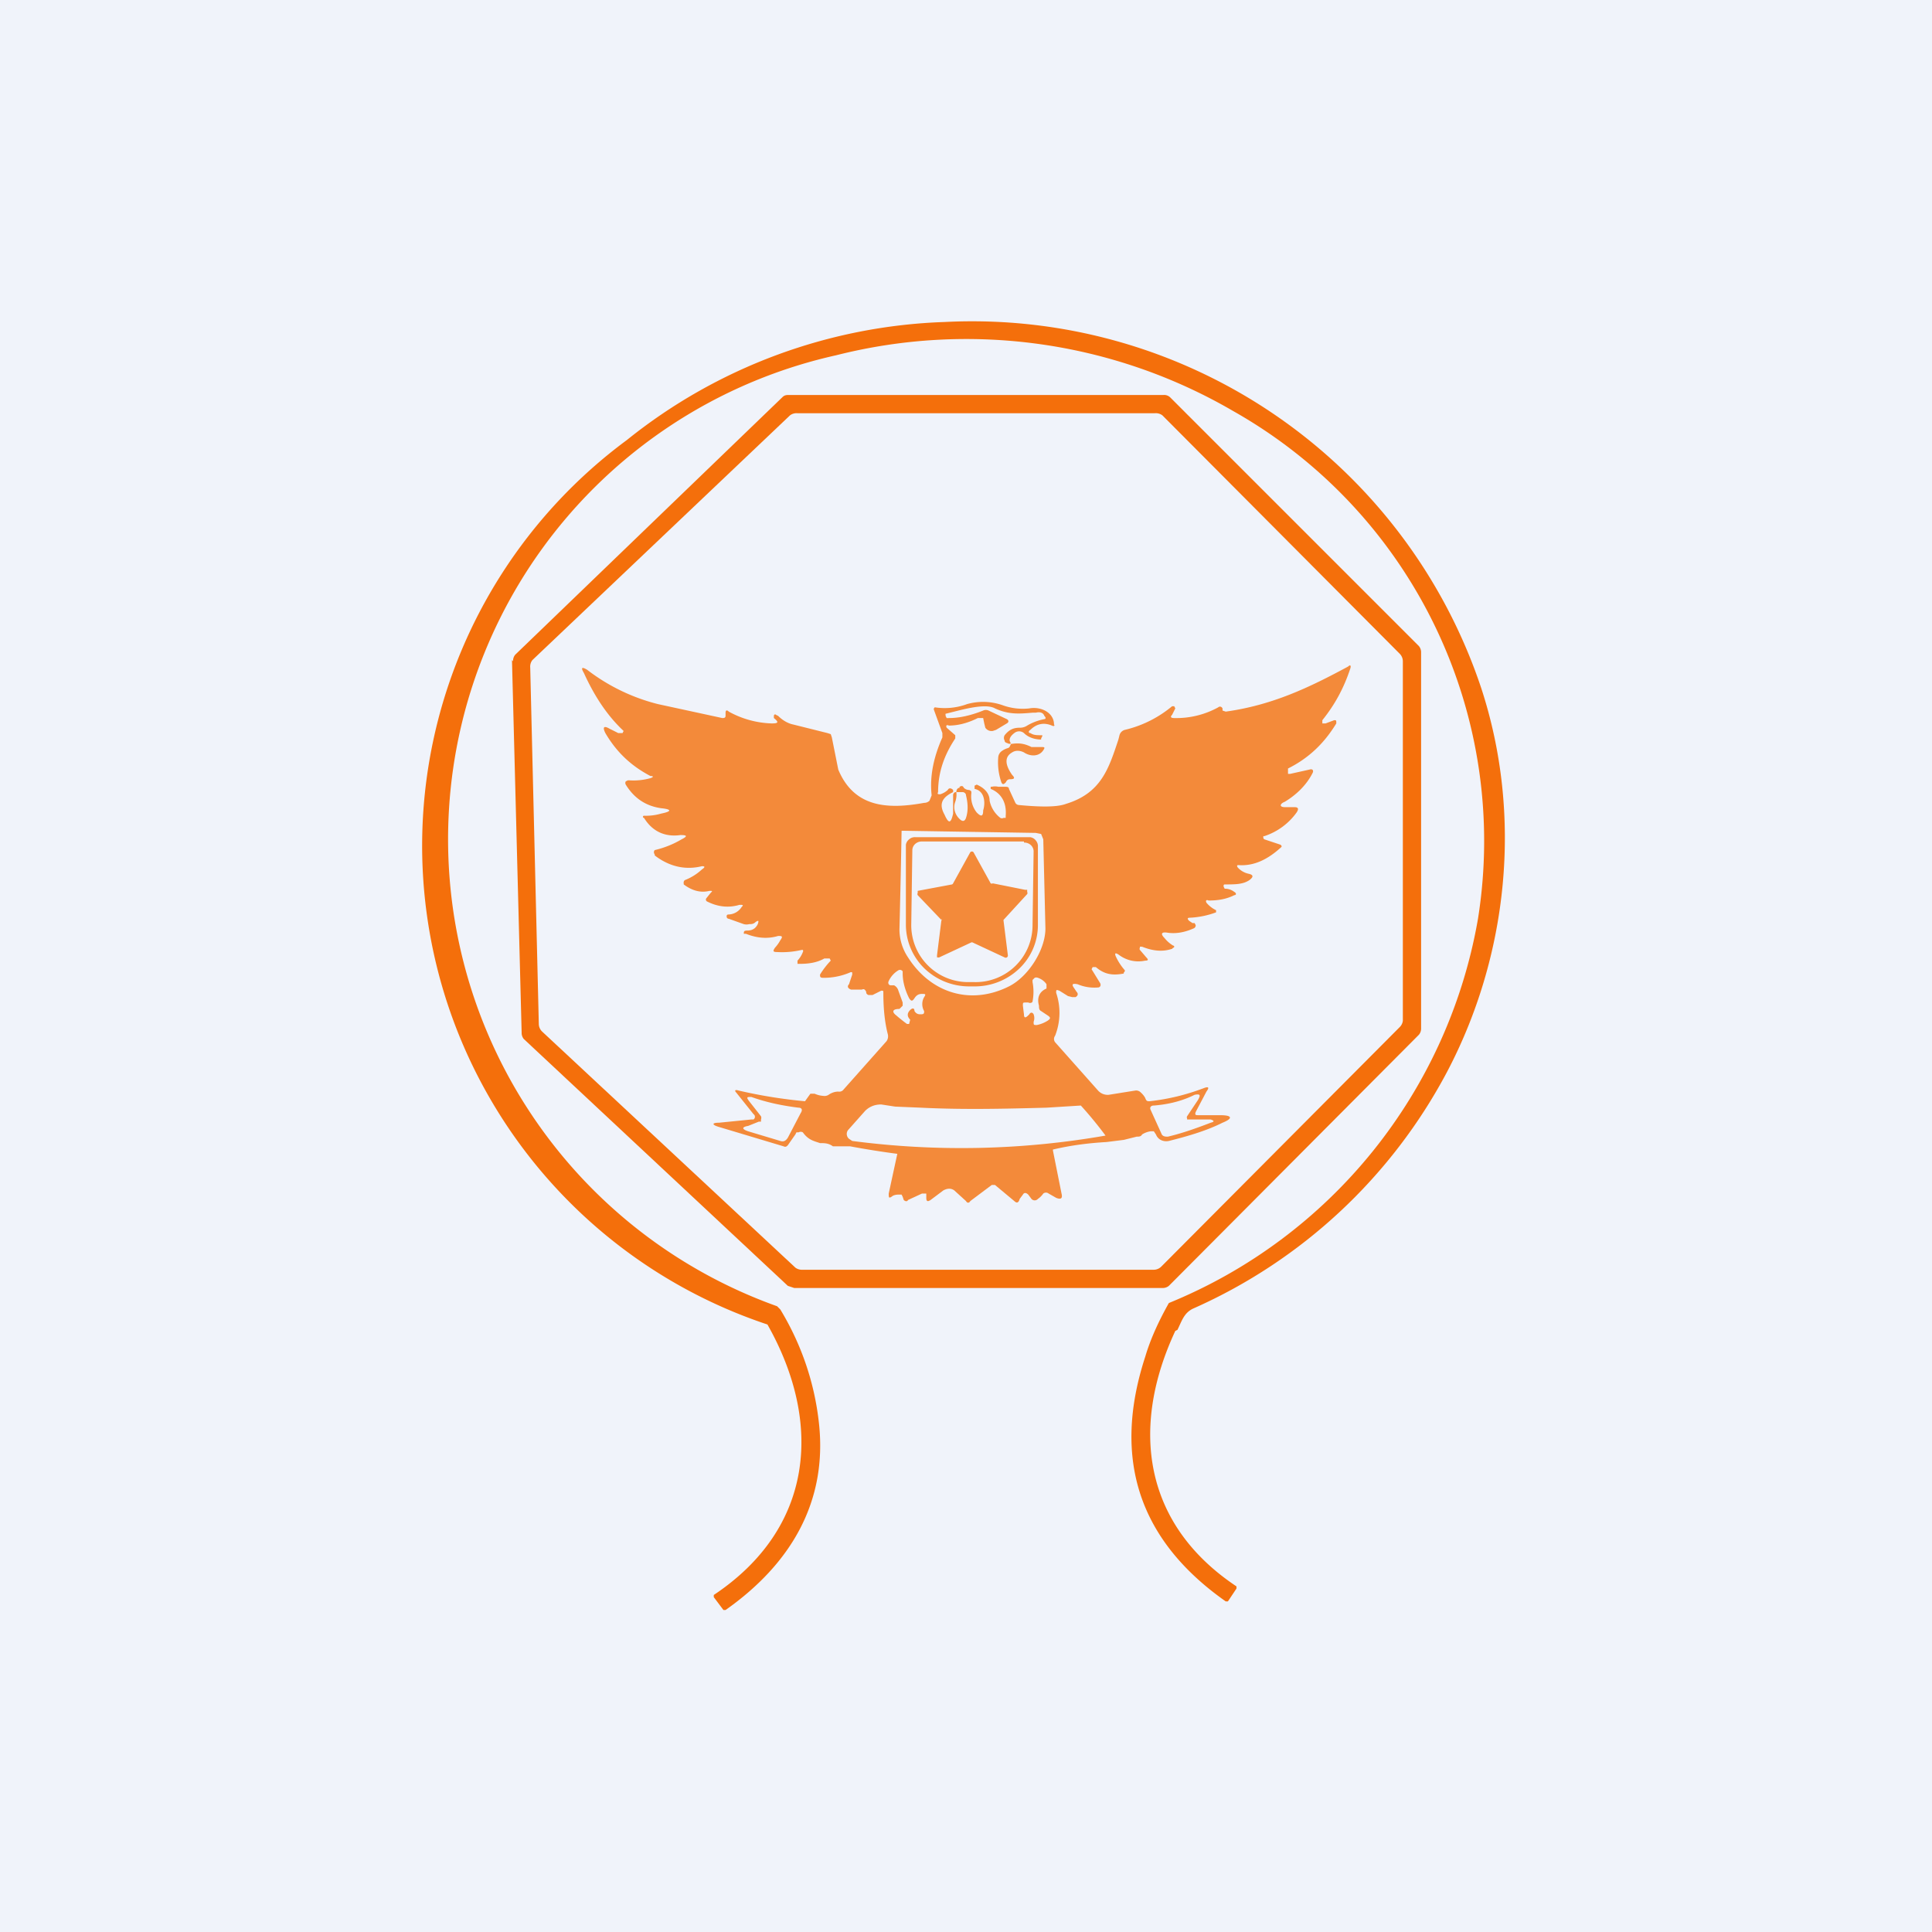
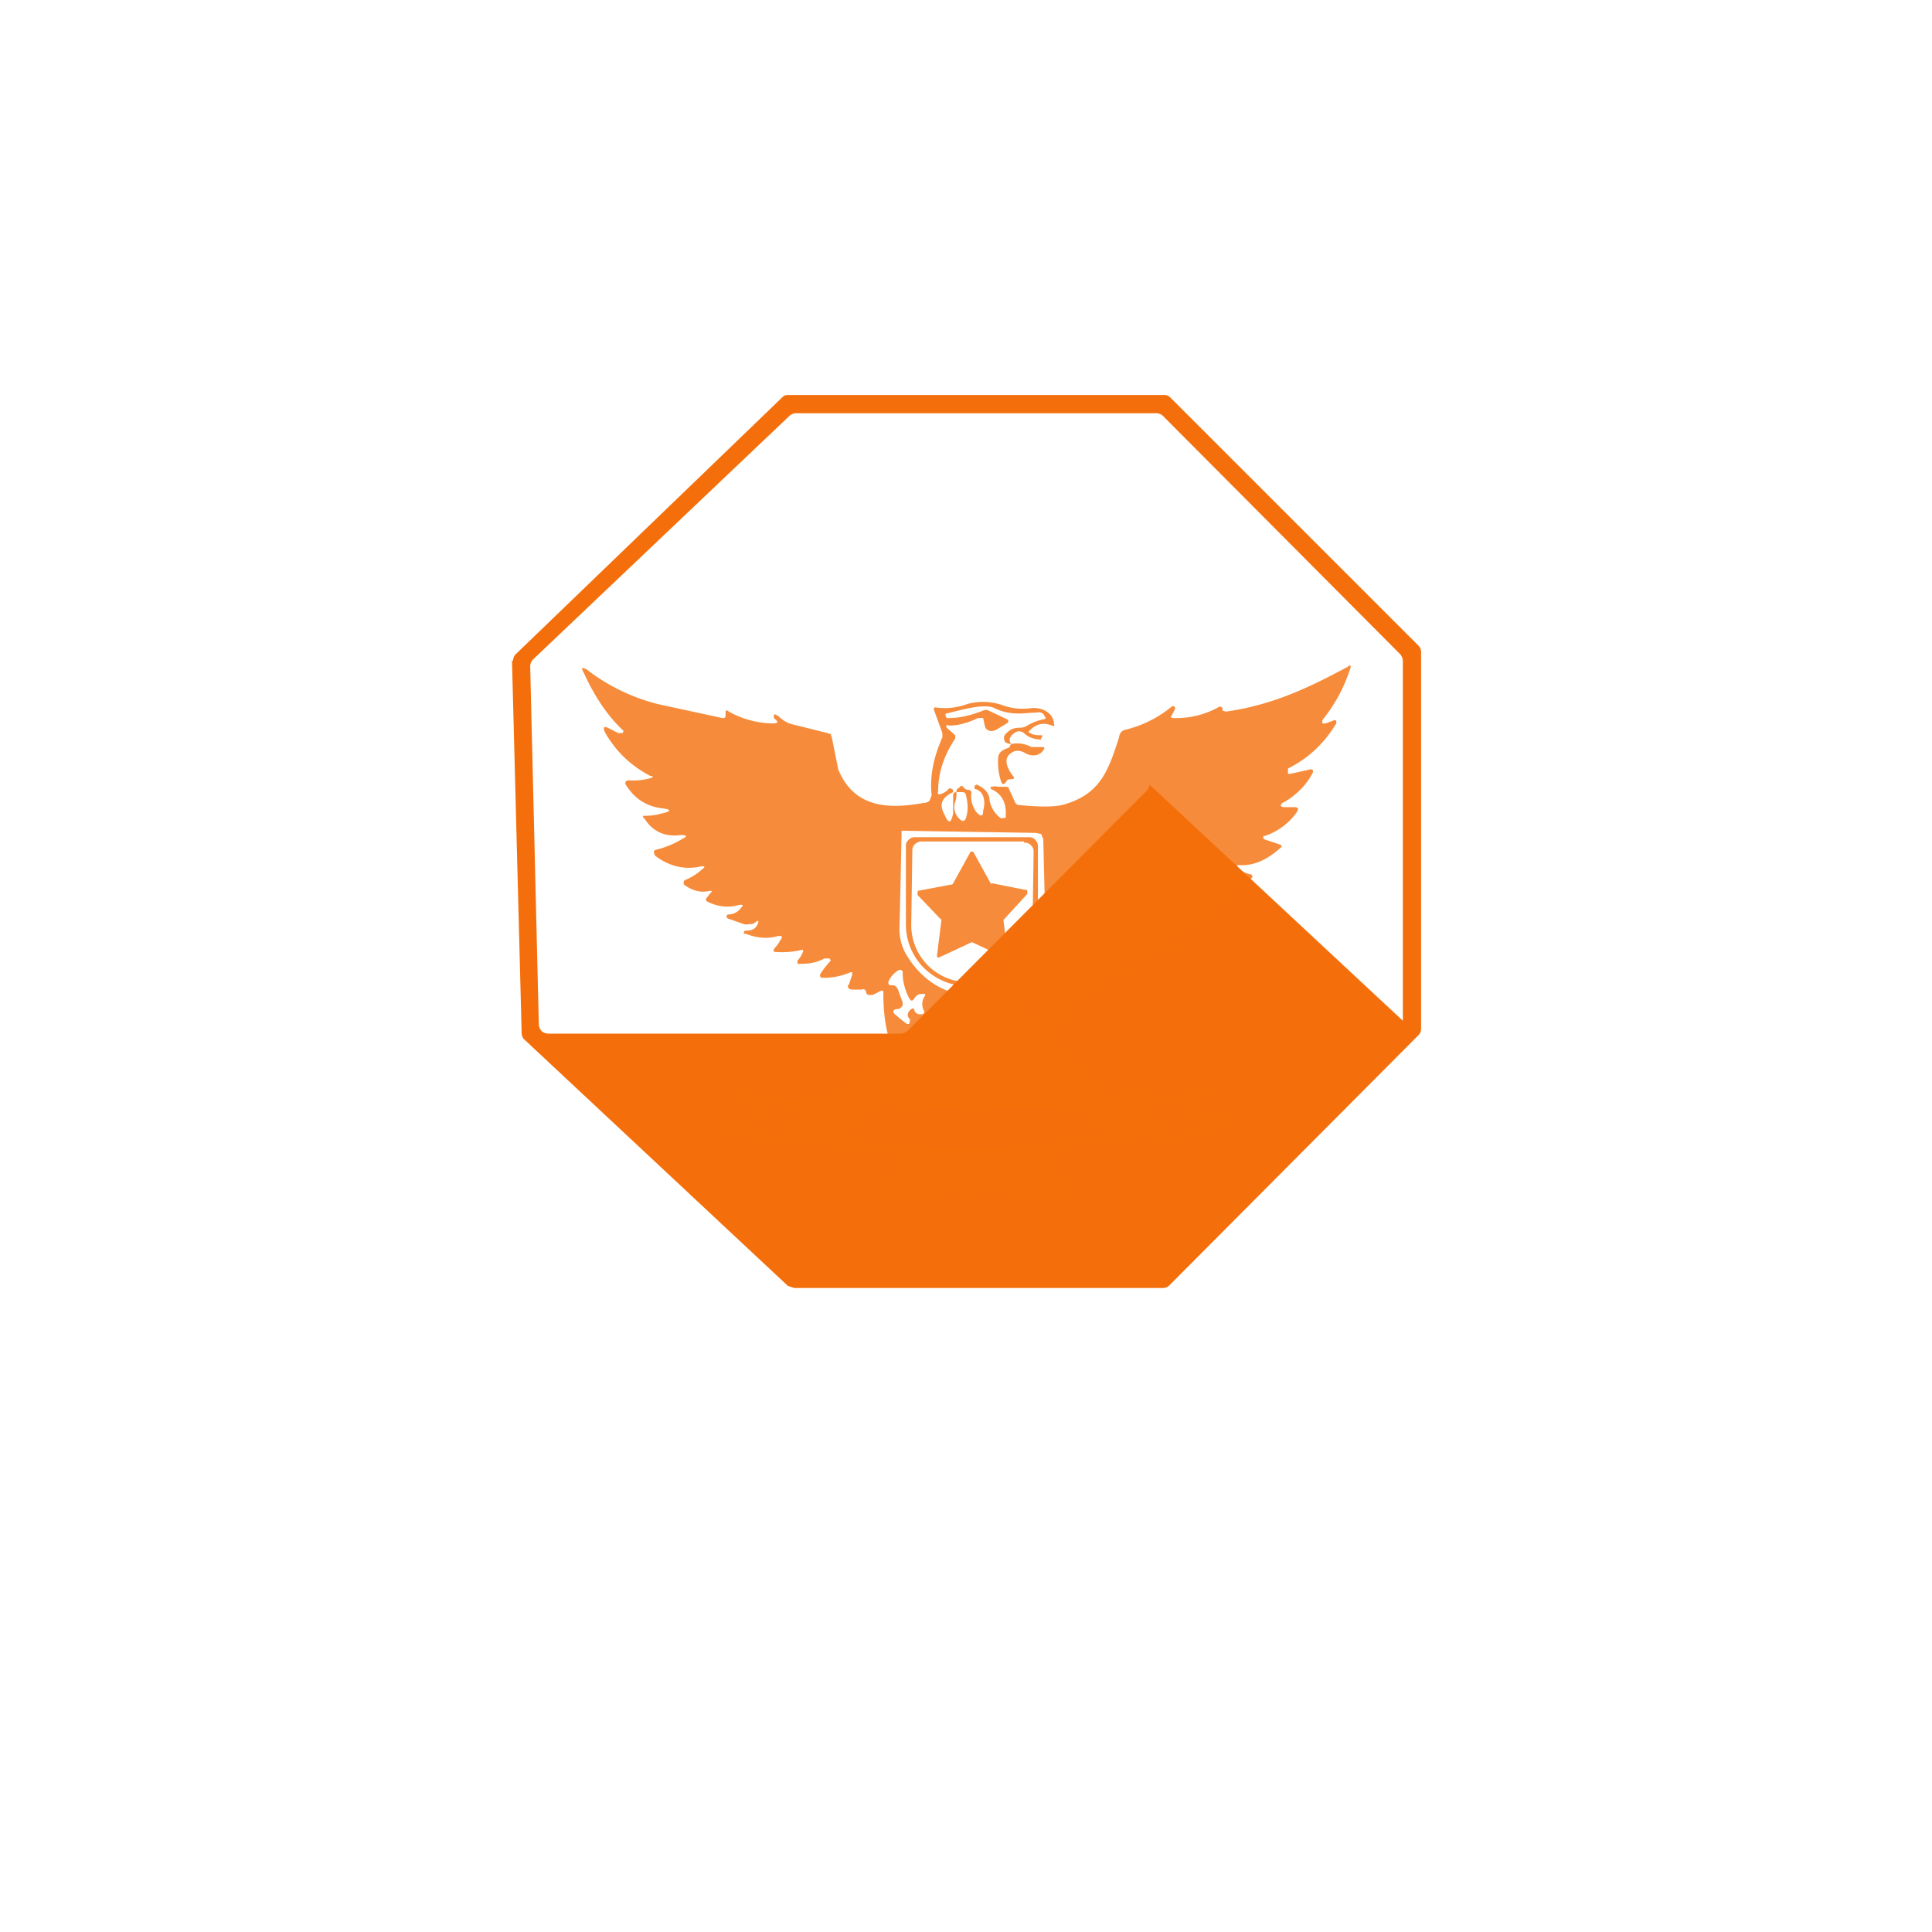
<svg xmlns="http://www.w3.org/2000/svg" width="18" height="18" viewBox="0 0 18 18">
-   <path fill="#F0F3FA" d="M0 0h18v18H0z" />
-   <path d="M10.95 12.4c-.42.9-.3 1.8.57 2.38v.02l-.08.12h-.02c-.81-.57-1.06-1.33-.75-2.28.05-.17.13-.34.22-.5a4.74 4.74 0 0 0 2.88-3.58 4.6 4.6 0 0 0-2.28-4.73 4.94 4.94 0 0 0-3.7-.52 4.62 4.62 0 0 0-.55 8.86l.03.03c.2.33.32.69.36 1.06.08.73-.26 1.31-.87 1.74h-.02l-.09-.12v-.02c.93-.62 1.02-1.6.5-2.52A4.7 4.7 0 0 1 5.84 4.1 4.99 4.99 0 0 1 8.8 3a5 5 0 0 1 5 3.41c.39 1.19.25 2.5-.32 3.58a4.94 4.94 0 0 1-2.36 2.2c-.09.04-.11.12-.15.2Z" fill="#F46F0B" />
-   <path fill-rule="evenodd" d="m4.77 6.15.09 3.47a.09.09 0 0 0 .02.06l2.46 2.3.06.02h3.43a.09.09 0 0 0 .06-.02l2.33-2.34a.09.09 0 0 0 .02-.06v-3.5a.09.09 0 0 0-.02-.06L10.9 3.7a.08.08 0 0 0-.06-.02H7.35c-.02 0-.04 0-.06.02L4.8 6.1a.09.09 0 0 0-.02.06Zm8.3 3.36V6.16a.1.1 0 0 0-.03-.07l-2.21-2.22a.1.1 0 0 0-.07-.02H7.43a.1.1 0 0 0-.07.02l-2.4 2.28a.1.1 0 0 0-.02.07l.08 3.32a.1.1 0 0 0 .03.07l2.36 2.2a.1.1 0 0 0 .06.02h3.28a.1.1 0 0 0 .07-.03l2.22-2.23a.1.1 0 0 0 .03-.06Z" fill="#F46F0B" />
+   <path fill-rule="evenodd" d="m4.77 6.15.09 3.47a.09.09 0 0 0 .02.06l2.46 2.3.06.02h3.43a.09.09 0 0 0 .06-.02l2.33-2.34a.09.09 0 0 0 .02-.06v-3.5a.09.09 0 0 0-.02-.06L10.9 3.7a.08.08 0 0 0-.06-.02H7.35c-.02 0-.04 0-.06.02L4.8 6.1a.09.09 0 0 0-.02.06Zm8.3 3.36V6.16a.1.1 0 0 0-.03-.07l-2.21-2.22a.1.1 0 0 0-.07-.02H7.43a.1.1 0 0 0-.07.02l-2.4 2.28a.1.1 0 0 0-.02.07l.08 3.32a.1.1 0 0 0 .03.07a.1.1 0 0 0 .06.02h3.28a.1.1 0 0 0 .07-.03l2.22-2.23a.1.1 0 0 0 .03-.06Z" fill="#F46F0B" />
  <path d="m9.41 6.95.01-.02h.01c.07-.01.12 0 .18.03h.09c.03 0 .04 0 .02.03-.04.06-.12.06-.18.02-.04-.02-.08-.02-.11 0-.07.04-.07.11 0 .21.03.03.02.04-.02.04-.02 0-.03.01-.04.03-.02.02-.03.02-.04 0a.57.57 0 0 1-.03-.23.08.08 0 0 1 .03-.06.18.18 0 0 1 .06-.03.03.03 0 0 0 .02-.02Z" fill="#F46F0B" fill-opacity=".8" />
  <path fill-rule="evenodd" d="M8.9 7.47a.2.2 0 0 0 .01-.09h.06c.01 0 .03.01.03.03.02.08.02.15 0 .21-.01.03-.03.04-.06.01a.16.16 0 0 1-.04-.06.14.14 0 0 1 0-.1Zm.04-.13c-.02 0-.03.02-.03.04H8.9a.03.03 0 0 0-.02.03v.17c-.02.09-.04.1-.08.01-.05-.09-.03-.15.06-.2l.02-.01v-.02c-.02-.02-.04-.02-.05 0a.18.18 0 0 1-.07.04c-.02 0-.03 0-.02-.02 0-.19.06-.35.16-.5v-.03l-.08-.07c-.01-.02 0-.03.02-.02.08 0 .17-.02.27-.07h.05l.01.05.01.04a.07.07 0 0 0 .07.03l.03-.01.1-.06c.02-.01.02-.03 0-.04l-.17-.08a.06.06 0 0 0-.05 0c-.1.04-.21.07-.32.07h-.02l-.01-.02v-.01a.01.01 0 0 1 0-.01l.12-.03c.12-.03.27-.06.34-.02.13.06.23.05.35.04h.03c.04-.01.07 0 .08.03.02.02.01.03 0 .03a.5.5 0 0 0-.16.06.12.12 0 0 1-.07.02c-.06 0-.1.02-.14.07a.05.05 0 0 0 0 .05c0 .02.02.02.04.03.02 0 .02 0 .01-.02s0-.05.04-.08a.07.07 0 0 1 .09 0c.04.04.1.06.16.06v-.01l.01-.02a.01.01 0 0 0 0-.01c-.05 0-.08 0-.11-.02-.02 0-.02-.02 0-.03.06-.06.13-.07.2-.04.02.01.03 0 .02-.01 0-.11-.12-.17-.23-.15a.55.55 0 0 1-.25-.03.55.55 0 0 0-.33-.01.6.6 0 0 1-.3.03.02.02 0 0 0-.01.02l.08.22v.04c-.08.18-.12.36-.1.54l-.02.05a.07.07 0 0 1-.05.02c-.33.06-.65.05-.8-.31l-.06-.3-.01-.03-.03-.01-.32-.08c-.05-.01-.1-.04-.14-.08l-.02-.01c-.01-.01-.02 0-.02.01v.02c.05.04.04.05-.02.05a.88.88 0 0 1-.4-.11c-.02-.02-.03-.01-.03.01v.02c0 .02 0 .03-.03.03l-.6-.13a1.8 1.8 0 0 1-.66-.32c-.05-.03-.06-.02-.03.03.1.22.22.4.37.54l-.01.02h-.04a3.3 3.3 0 0 0-.08-.04c-.05-.03-.07-.02-.04.04.1.17.23.3.42.4.03 0 .03.01 0 .02a.59.59 0 0 1-.2.02h-.01l-.02.01a.03.03 0 0 0 0 .03c.08.13.19.2.33.22.1.01.1.03 0 .05A.51.51 0 0 1 6 7.6a.01.01 0 0 0 0 .02c.08.13.2.18.34.16.06 0 .07.01.01.04a.88.88 0 0 1-.25.1.03.03 0 0 0 0 .04v.01c.13.1.28.14.44.1.03 0 .03.01 0 .03a.5.5 0 0 1-.16.1.03.03 0 0 0-.01.03v.01c.08.06.16.08.24.06.03 0 .03 0 .01.02l-.04.05a.02.02 0 0 0 .01.03c.1.05.2.06.3.03.03 0 .04 0 .02.02a.15.15 0 0 1-.12.07c-.02 0-.02.01-.02.02a.02.02 0 0 0 .02.02l.14.05a.1.1 0 0 0 .05 0c.02 0 .04 0 .06-.02.03-.02.03-.01.02.02-.02.04-.05.06-.1.06-.03 0-.03.01-.03.03h.02c.1.04.2.05.3.02.03 0 .05 0 .02.04a.34.34 0 0 1-.05.07c-.02.03-.02.04.02.04a.8.8 0 0 0 .23-.02h.01a.02.02 0 0 1 0 .02.24.24 0 0 1-.05.08v.03h.02c.08 0 .16-.01.23-.05h.05l.01.02a.77.77 0 0 0-.1.13c0 .02 0 .03.03.03a.62.62 0 0 0 .25-.05.02.02 0 0 1 .02 0v.02l-.03.09c-.02.02-.01.04.02.05h.1c.02-.01.03 0 .04.02 0 .01 0 .02.02.03h.04l.08-.04c.02 0 .02 0 .02.02 0 .13.01.26.04.38a.08.08 0 0 1-.01.07l-.4.45a.05.05 0 0 1-.05.02.16.16 0 0 0-.09.03.07.07 0 0 1-.05.01.23.23 0 0 1-.08-.02h-.04l-.05.07a4.58 4.58 0 0 1-.62-.1c-.03-.01-.04 0-.02.02l.16.2a.03.03 0 0 1 0 .05H7l-.3.03c-.07 0-.07.02 0 .04l.6.18c.02.01.03 0 .04-.01l.07-.1.01-.02h.02a.04.04 0 0 1 .04 0c.05.07.1.08.16.1.04 0 .08 0 .12.03h.16a8.14 8.14 0 0 0 .44.07l-.08.37c0 .04 0 .05.04.02a.12.12 0 0 1 .05-.01h.03l.01.02.01.03c.01.01.03.02.04 0l.13-.06h.04v.04c0 .03.01.04.04.02l.12-.09c.04-.02.07-.02.1 0l.11.1c.01.02.03.02.04 0l.2-.15h.03l.18.15c.02.02.04.02.05-.02l.03-.04c.01-.02.03-.02.05 0l.03.04a.04.04 0 0 0 .06 0 .2.2 0 0 0 .05-.05.04.04 0 0 1 .05 0l.07.04c.05.02.06 0 .05-.04l-.08-.4v-.01c.17-.04.33-.06.5-.07l.16-.02.12-.03c.02 0 .04 0 .05-.02a.2.2 0 0 1 .08-.03h.03l.02.03c.02.05.07.07.12.06.2-.05.36-.1.5-.17.1-.04.09-.07-.02-.07h-.2c-.03 0-.04 0-.03-.03l.1-.19c.03-.04.02-.05-.03-.03-.16.06-.32.1-.5.12-.02 0-.03 0-.04-.03a.18.18 0 0 0-.04-.05.06.06 0 0 0-.05-.02l-.25.04a.12.12 0 0 1-.1-.04l-.4-.45a.05.05 0 0 1 0-.06.58.58 0 0 0 .01-.4c0-.03 0-.03.03-.02l.08.05.04.01h.03c.02-.01.03-.03.01-.05l-.02-.03c-.03-.04-.02-.05.03-.04a.4.4 0 0 0 .19.03c.02 0 .03-.02.02-.04l-.08-.13.01-.02h.03c.08.07.16.08.26.06v-.01a.02.02 0 0 0 .01-.02.53.53 0 0 1-.08-.12c-.02-.04-.01-.05.03-.02a.3.3 0 0 0 .24.05c.03 0 .03-.01.01-.03l-.06-.07a.02.02 0 0 1 0-.02v-.01h.02c.1.04.19.05.28.02l.01-.01a.01.01 0 0 0 0-.02.3.3 0 0 1-.08-.07c-.04-.04-.03-.06.03-.05.07.01.15 0 .24-.04a.03.03 0 0 0 .02-.03l-.01-.02h-.02l-.03-.02c-.02-.02-.02-.03.01-.03a.8.8 0 0 0 .24-.05v-.02a.26.26 0 0 1-.09-.07c-.01-.02 0-.03.02-.02.08 0 .16-.01.24-.05.02 0 .02-.02 0-.03a.14.14 0 0 0-.09-.03l-.01-.02v-.01a.01.01 0 0 1 .01-.01c.1 0 .17 0 .23-.04.04-.03.04-.05-.01-.06a.19.19 0 0 1-.1-.06c-.01-.02 0-.02.01-.02.14.01.27-.05.4-.17v-.01l-.01-.01-.15-.05a.02.02 0 0 1-.01-.02v-.01h.01a.6.6 0 0 0 .3-.22c.02-.03.02-.05-.02-.05h-.09c-.05 0-.05-.03 0-.05.1-.06.2-.15.26-.27.01-.02 0-.04-.03-.03l-.18.04H12L12 7.18v-.02c.2-.1.34-.24.45-.42 0-.03 0-.03-.02-.03l-.08.03h-.03v-.03c.12-.15.2-.3.26-.48.01-.03 0-.04-.02-.02-.37.2-.71.36-1.14.42l-.03-.01V6.6c-.01-.02-.03-.02-.04-.01a.81.81 0 0 1-.41.1c-.03 0-.04-.01-.02-.03l.03-.06-.01-.02h-.02c-.12.1-.27.18-.44.22a.07.07 0 0 0-.05.05l-.01.04c-.09.27-.16.5-.49.6-.08.03-.23.03-.44.01a.04.04 0 0 1-.03-.02l-.06-.13c0-.02-.02-.02-.04-.02H9.3a.13.13 0 0 0-.06 0h-.01v.02c.1.04.15.13.14.25v.02h-.02a.03.03 0 0 1-.03 0 .27.27 0 0 1-.1-.16c0-.07-.05-.12-.12-.15l-.02.01v.03c.1.02.1.14.08.2 0 .06-.02.06-.06.02a.24.24 0 0 1-.05-.18c0-.02 0-.02-.02-.03a.07.07 0 0 1-.05-.02c-.01-.02-.02-.02-.04-.01Zm.46 1.85c-.36.18-.73.06-.94-.27a.47.47 0 0 1-.08-.26 132.5 132.5 0 0 0 .02-.92h.02l1.23.02.05.01.02.05.02.83c0 .2-.16.45-.34.54Zm.2-1.39a.08.08 0 0 1 .05.03.08.08 0 0 1 .02.05v.74a.56.56 0 0 1-.18.41.6.6 0 0 1-.42.16h-.04a.6.6 0 0 1-.42-.17.57.57 0 0 1-.17-.4v-.75a.08.08 0 0 1 .03-.05.08.08 0 0 1 .06-.02H9.6Zm-.06.05a.09.09 0 0 1 .06.02.08.08 0 0 1 .03.06l-.01.69a.53.53 0 0 1-.54.53h-.06a.53.53 0 0 1-.53-.54l.01-.69a.08.08 0 0 1 .03-.06.09.09 0 0 1 .06-.02h.95Zm-.77.72-.22-.23a.02.02 0 0 1 0-.02V8.3l.32-.06a.02.02 0 0 0 .01-.01l.16-.29a.02.02 0 0 1 .03 0l.16.29a.02.02 0 0 0 .02 0l.3.06h.02v.02a.02.02 0 0 1 0 .02l-.22.24a.02.02 0 0 0 0 .01l.04.32a.02.02 0 0 1-.01.02.02.02 0 0 1-.02 0l-.3-.14a.02.02 0 0 0-.01 0l-.3.14a.02.02 0 0 1-.01 0h-.01V8.9l.04-.32a.02.02 0 0 0 0-.02Zm-.3.73c.02.03.03.03.05 0 .02-.03.04-.04.07-.04.03 0 .04 0 .02.03a.13.13 0 0 0 0 .13c0 .02 0 .03-.03.03-.02 0-.04 0-.06-.03 0-.03-.02-.03-.04-.01-.03.03-.03.06 0 .09l-.01.04h-.02a1.55 1.55 0 0 1-.1-.08c-.04-.03-.04-.06.03-.06l.03-.03v-.03l-.04-.11a.08.08 0 0 0-.04-.05H8.3c-.02 0-.03-.02-.02-.04a.23.23 0 0 1 .09-.1.03.03 0 0 1 .04.01v.02c0 .07.02.15.06.23Zm1.12.15-.01.01c-.03.03-.04.02-.04-.01l-.01-.08c0-.03 0-.03.03-.03h.02c.02.01.04 0 .04-.01a.47.47 0 0 0 0-.18v-.02l.02-.02a.04.04 0 0 1 .03 0c.03.01.06.03.08.06v.04c-.07.03-.09.09-.07.16 0 .02 0 .04.02.05l.06.04c.03.02.03.03 0 .05a.3.3 0 0 1-.1.04c-.03 0-.03 0-.03-.03a.1.1 0 0 0 0-.07c-.01-.02-.03-.02-.04 0Zm-2.13.92c.02-.03.01-.05-.02-.05-.16-.02-.3-.05-.44-.1-.04 0-.05 0-.02.04l.11.14a.04.04 0 0 1 0 .03v.02h-.02l-.1.04c-.06.01-.06.03 0 .05l.3.09c.03.01.05 0 .07-.03l.12-.23Zm3.62.06h.2c.03.01.04.02 0 .03-.13.05-.27.1-.4.13-.02 0-.05 0-.06-.03l-.1-.22c-.01-.02 0-.04.03-.04.13-.01.26-.04.38-.1.05-.01.06 0 .03.05l-.1.15a.02.02 0 0 0 0 .02v.01h.02Zm-1.01-.13-.32.02c-.38.01-.77.02-1.17 0l-.24-.01-.13-.02c-.06 0-.11.02-.15.06l-.16.18a.06.06 0 0 0 .01.08l.03.02a7.81 7.81 0 0 0 2.36-.05 3.74 3.74 0 0 0-.23-.28Z" fill="#F46F0B" fill-opacity=".8" />
</svg>